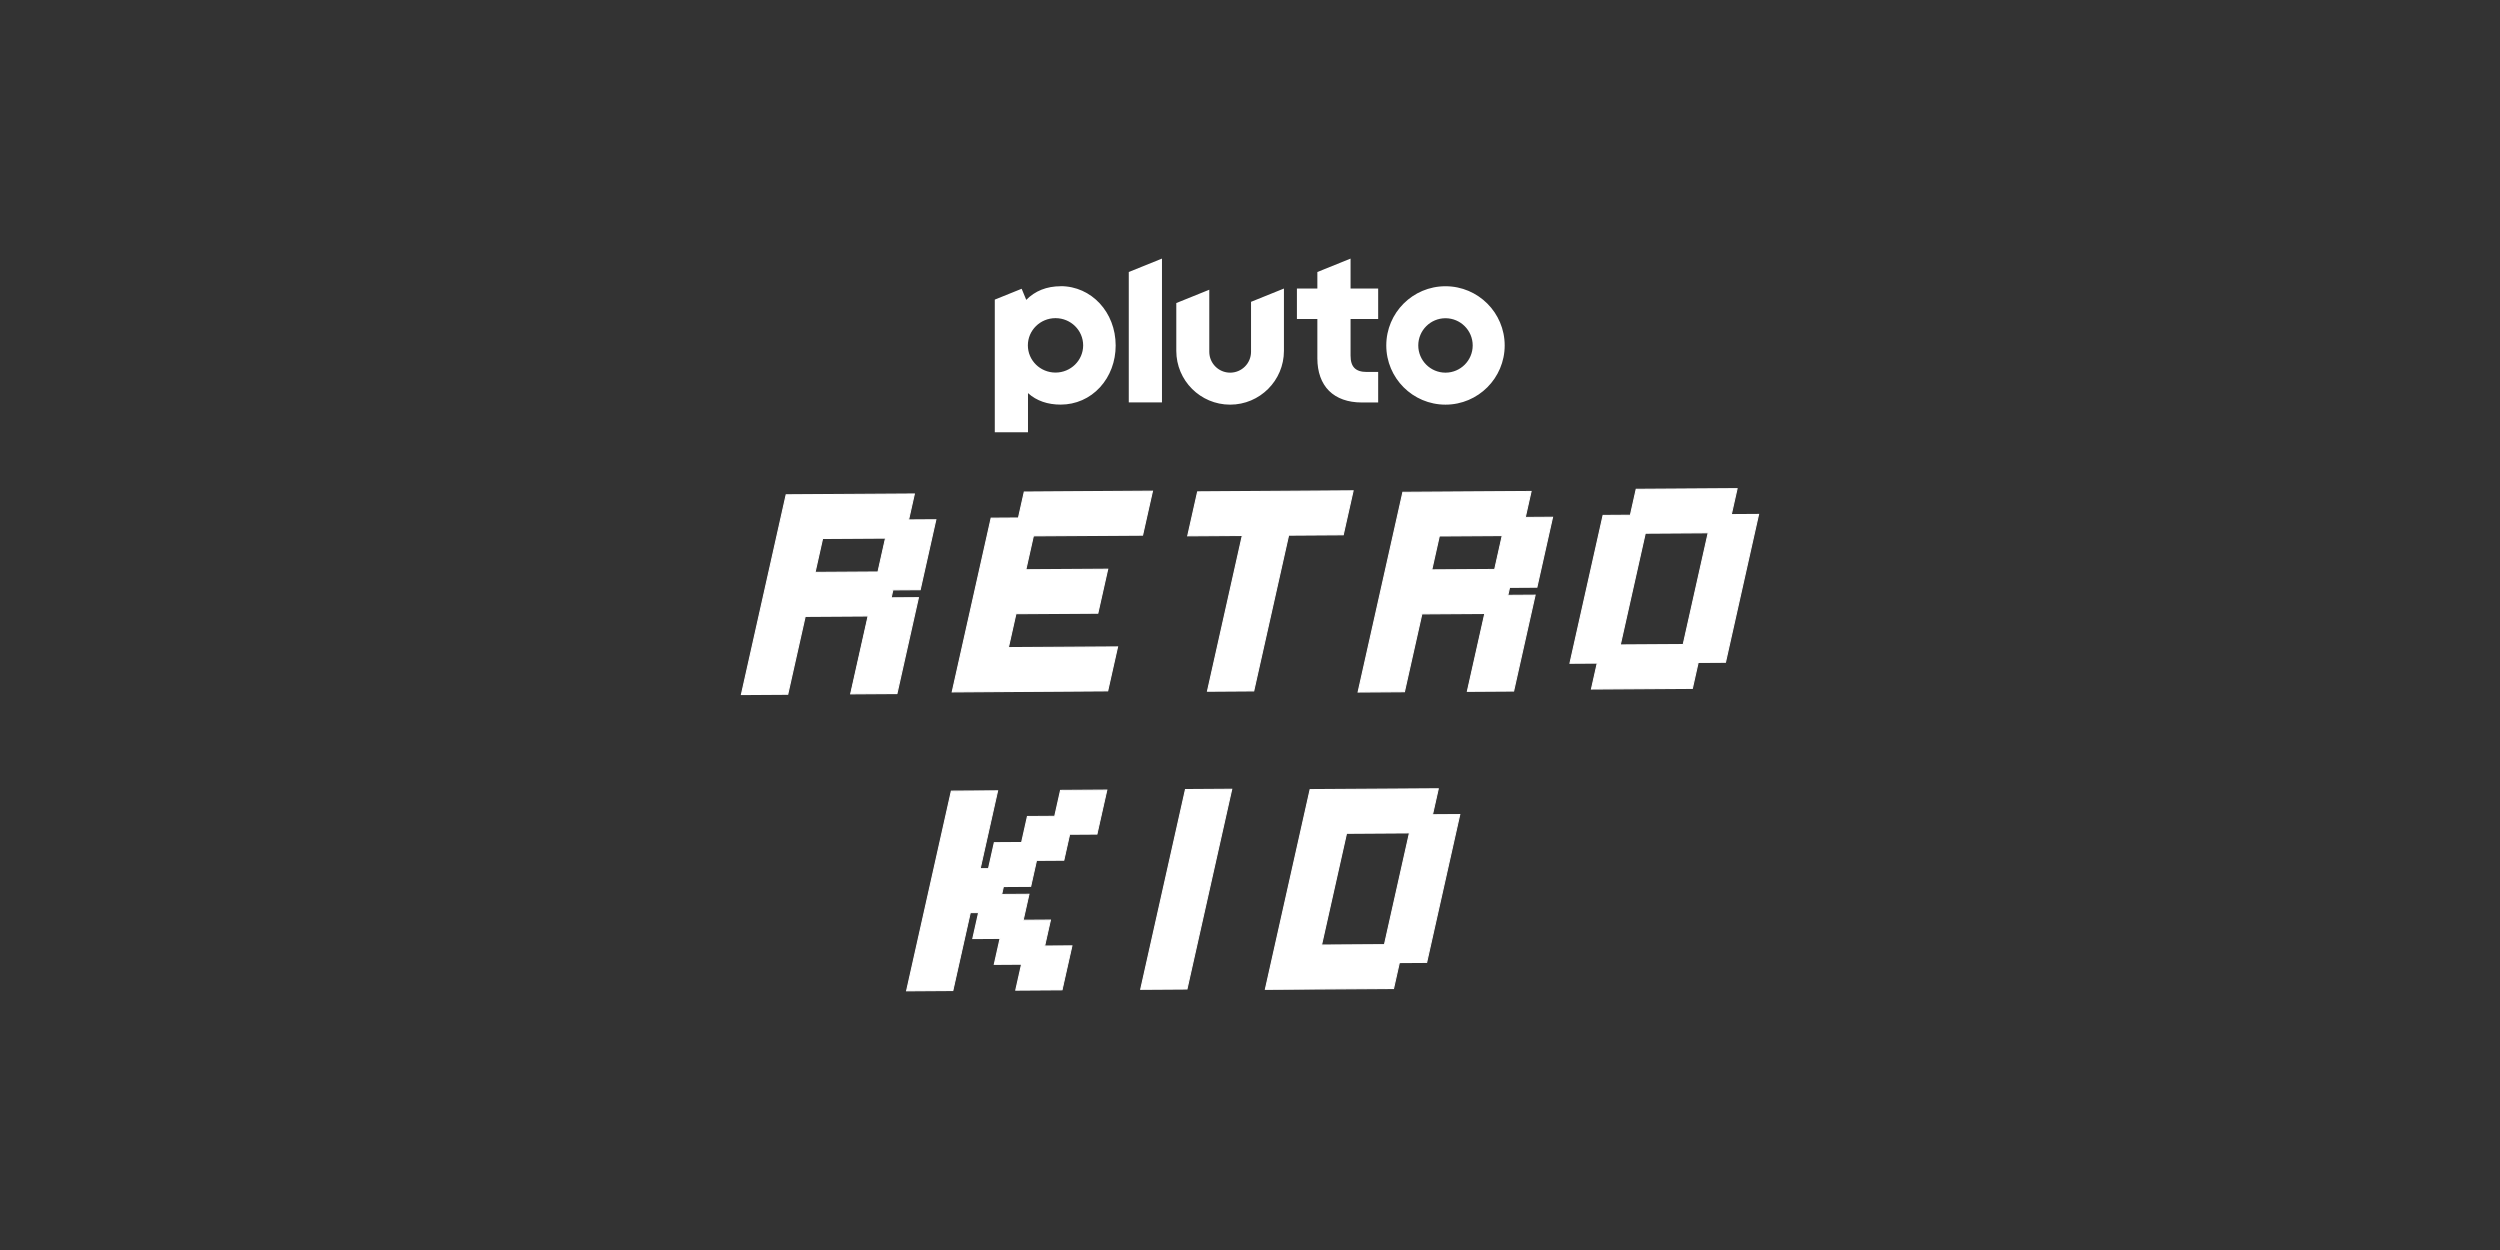
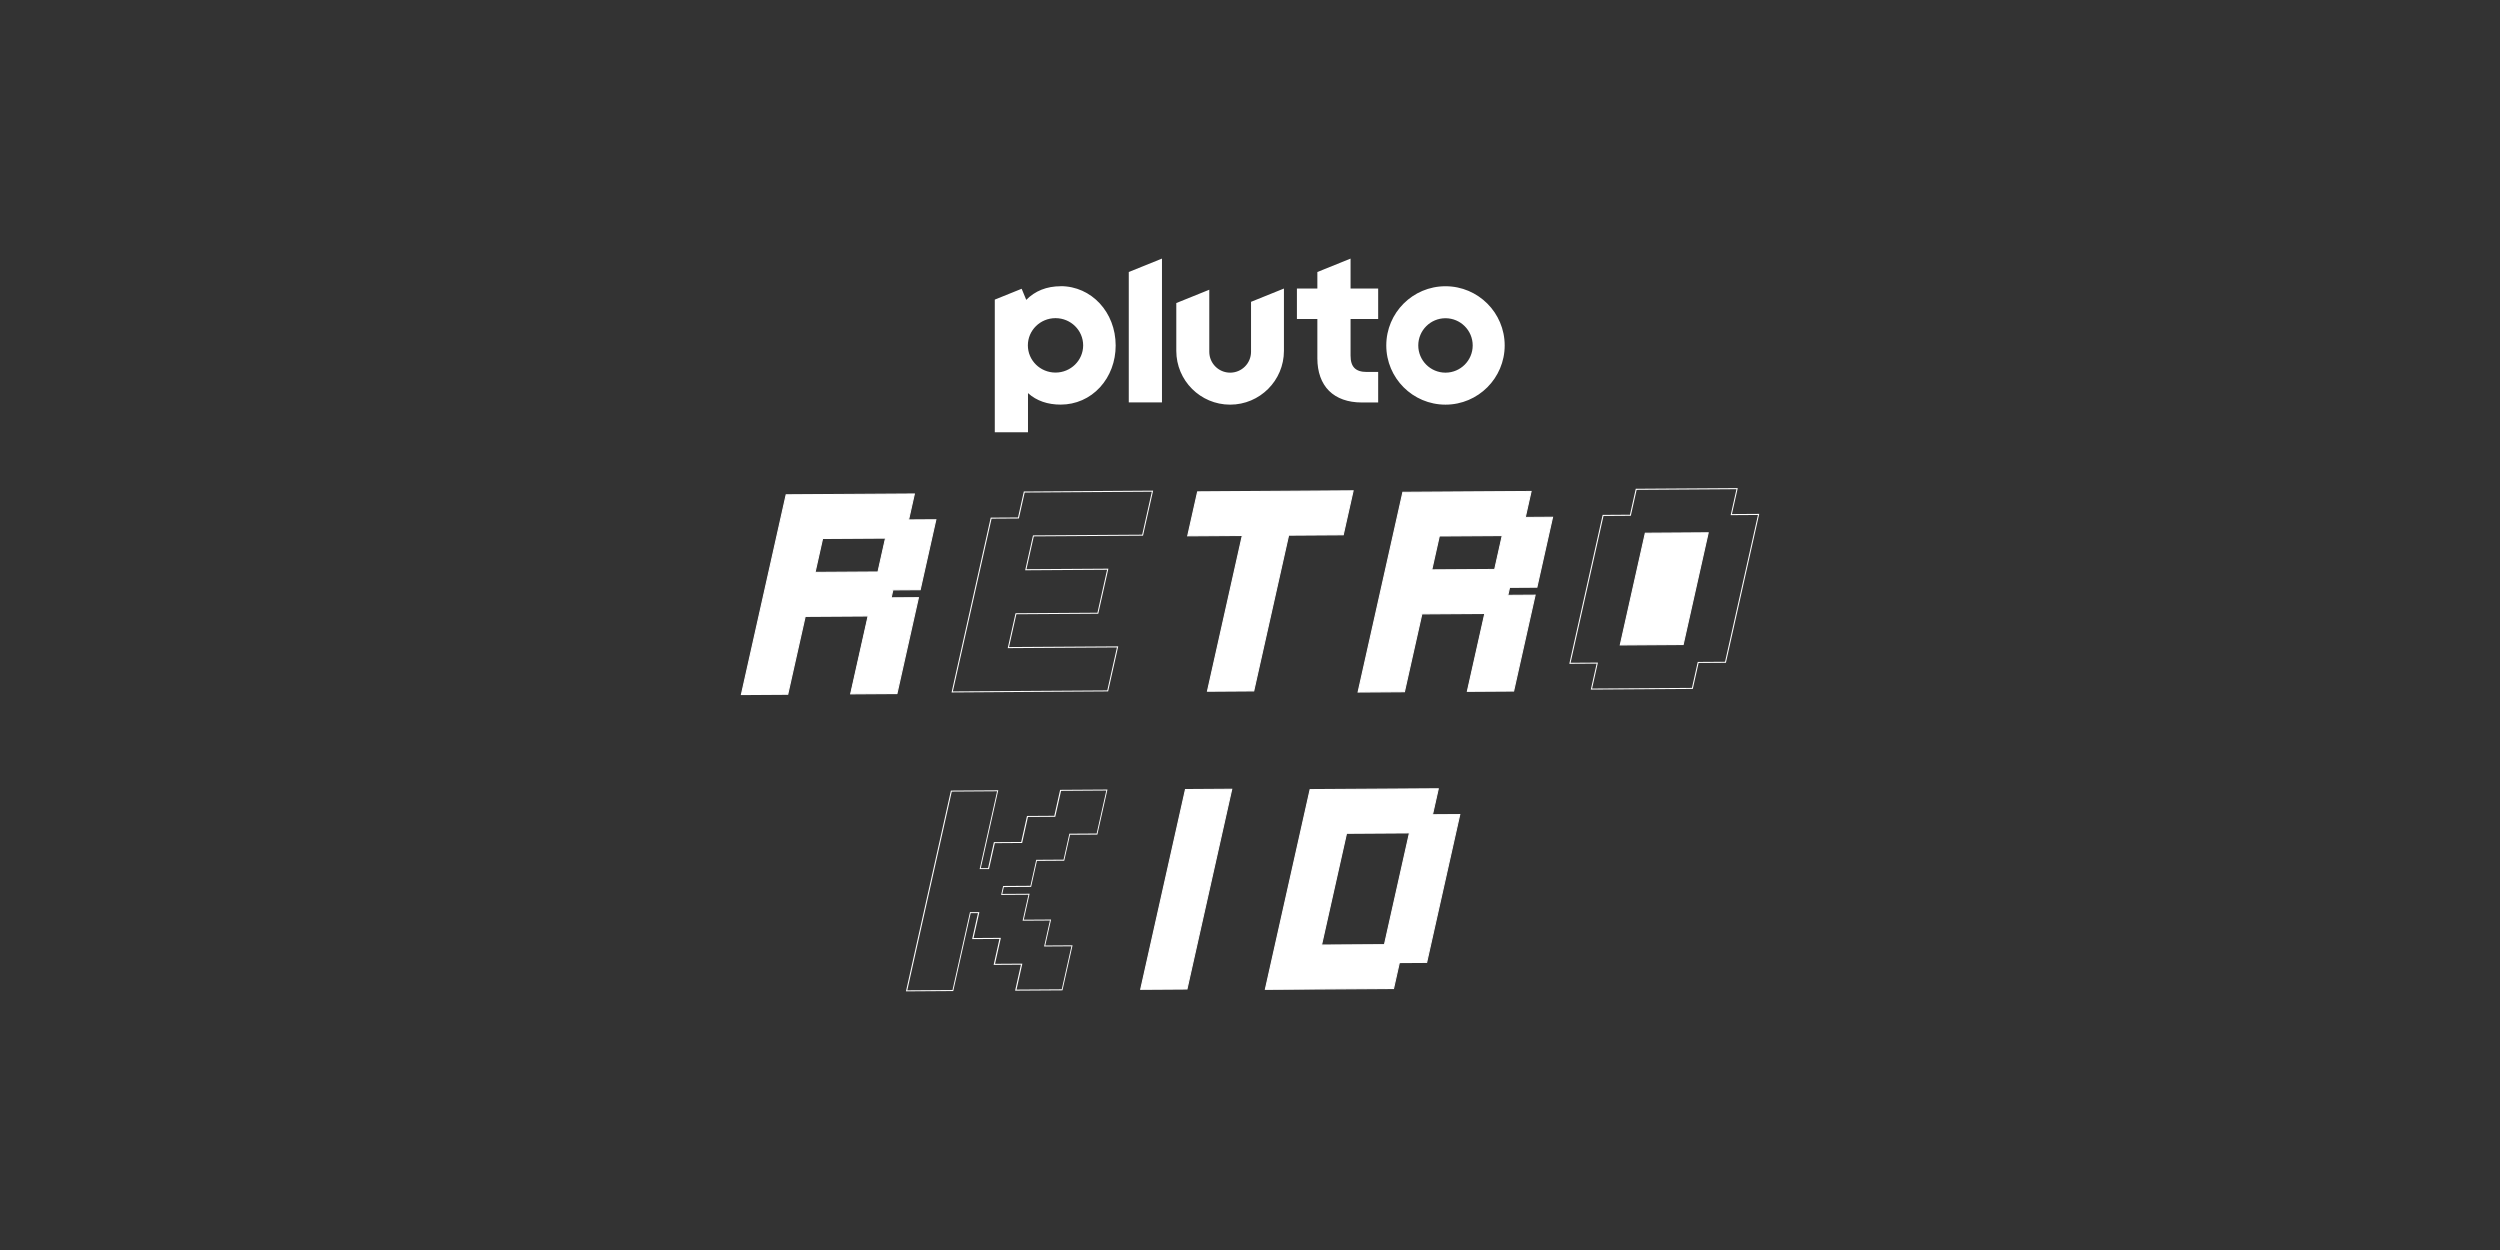
<svg xmlns="http://www.w3.org/2000/svg" id="_007_-_White_-_Example_-_Delete_before_saving" data-name="007 - White - Example - Delete before saving" viewBox="0 0 576 288">
  <rect x="0" y="0" width="576" height="288" fill="#333333" stroke="none" />
  <defs>
    <style>
      .cls-1 {
        fill: #fff;
        stroke-width: 0px;
      }
    </style>
  </defs>
  <path id="Pluto_Logo" data-name="Pluto Logo" class="cls-1" d="m333.04,65.95c-7.54,0-13.64,6.11-13.64,13.64s6.11,13.64,13.64,13.64,13.64-6.11,13.64-13.64-6.11-13.64-13.64-13.64m0,19.91c-3.46,0-6.27-2.81-6.27-6.27s2.81-6.27,6.27-6.27,6.27,2.81,6.27,6.27-2.81,6.27-6.27,6.27m-21.87-12.36v8.45c0,2.59,1.16,3.75,3.75,3.75h2.61v7.03h-3.8c-3.16,0-5.76-.93-7.52-2.68-1.76-1.75-2.69-4.34-2.69-7.48v-9.07h-4.71v-7.03h4.71v-3.8l7.65-3.09v6.89h6.36v7.03h-6.36Zm-15.35-7.03v14.36c0,6.85-5.55,12.4-12.4,12.4s-12.4-5.55-12.4-12.4v-11.01l7.6-3.07v14.3c0,2.65,2.15,4.81,4.81,4.81s4.81-2.15,4.81-4.81v-11.51l7.6-3.07Zm-28.1-6.89v33.14h-7.65v-30.05l7.65-3.09Zm-23.35,6.37c-3.2,0-5.91,1.08-7.92,3.14l-1.06-2.56-6.19,2.5v30.57h7.65v-9.03c1.99,1.8,4.57,2.65,7.52,2.65,3.49,0,6.72-1.42,9.08-4,2.32-2.54,3.6-5.95,3.6-9.62,0-7.66-5.57-13.67-12.69-13.67m-1.17,19.91c-3.52,0-6.37-2.81-6.37-6.27s2.85-6.27,6.37-6.27,6.37,2.81,6.37,6.27-2.85,6.27-6.37,6.27" />
  <g>
    <g>
      <polygon class="cls-1" points="273.13 181.92 262.82 227.94 273.48 227.87 283.79 181.85 273.13 181.92" />
      <path class="cls-1" d="m262.67,228.06l.03-.15,10.33-46.12,10.91-.07-.03.15-10.33,46.12-10.91.07Zm10.56-46.03l-10.25,45.78,10.42-.07,10.25-45.78-10.42.07Z" />
    </g>
    <g>
-       <polygon class="cls-1" points="237.48 204.23 238.82 198.24 245.12 198.2 246.46 192.22 252.75 192.18 255.02 182.04 244.35 182.11 243.01 188.09 236.73 188.13 235.39 194.11 229.09 194.16 227.75 200.14 225.84 200.15 229.85 182.21 219.19 182.28 208.88 228.3 219.55 228.23 223.56 210.29 225.48 210.28 224.14 216.26 230.44 216.21 229.09 222.2 235.38 222.16 234.04 228.14 244.71 228.07 246.98 217.93 240.69 217.97 242.03 211.99 235.74 212.03 237.08 206.05 230.79 206.09 231.19 204.27 237.48 204.23" />
      <path class="cls-1" d="m208.73,228.42l.03-.15,10.33-46.12,10.91-.07-4.02,17.94h1.67s1.34-5.99,1.34-5.99l6.29-.04,1.34-5.99,6.29-.04,1.34-5.98,10.91-.07-2.33,10.38-6.29.04-1.34,5.98-6.29.04-1.34,5.99-6.29.04-.35,1.58,6.29-.04-1.34,5.98,6.29-.04-1.34,5.98,6.29-.04-2.33,10.38-10.91.07,1.34-5.98-6.29.04,1.34-5.98-6.29.04,1.34-5.98h-1.67s-4.02,17.95-4.02,17.95l-10.91.07Zm10.56-46.03l-10.25,45.78,10.42-.07,4.02-17.94h2.17s-1.34,5.96-1.34,5.96l6.29-.04-1.34,5.98,6.29-.04-1.34,5.98,10.42-.07,2.22-9.9-6.29.04,1.34-5.98-6.29.04,1.34-5.98-6.29.04.46-2.06,6.29-.04,1.34-5.99,6.29-.04,1.34-5.98,6.29-.04,2.22-9.9-10.42.07-1.34,5.98-6.29.04-1.34,5.99-6.29.04-1.34,5.98h-2.16s4.02-17.93,4.02-17.93l-10.42.07Z" />
    </g>
    <g>
      <path class="cls-1" d="m336.34,187.67l-6.29.04,1.34-5.98-18.87.12-4.38.03-6.29.04-10.31,46.02,29.53-.19,1.34-5.98,6.29-.04,7.63-34.06Zm-31.86,30.07l5.77-25.74,14.49-.09-5.77,25.74-14.49.09Z" />
      <path class="cls-1" d="m291.39,228.07l.03-.15,10.33-46.12,29.78-.19-1.34,5.98,6.29-.04-.03.15-7.65,34.16-6.29.04-1.34,5.98h-.1s-29.69.19-29.69.19Zm10.56-46.03l-10.25,45.78,29.29-.19,1.34-5.98,6.29-.04,7.58-33.82-6.29.04,1.34-5.98-29.29.19Zm2.38,35.82l.03-.15,5.79-25.84,14.74-.1-.03.15-5.79,25.84-14.74.1Zm6.01-25.75l-5.71,25.5,14.25-.09,5.71-25.5-14.25.09Z" />
    </g>
    <g>
-       <path class="cls-1" d="m405.17,118.52l-6.29.04,1.34-5.98-23.24.15-1.34,5.98-6.29.04-7.63,34.06,6.29-.04-1.34,5.98,23.24-.15,1.34-5.98,6.29-.04,7.63-34.06Zm-31.86,30.07l5.77-25.74,14.49-.09-5.77,25.74-14.49.09Z" />
+       <path class="cls-1" d="m405.17,118.52Zm-31.86,30.07l5.77-25.74,14.49-.09-5.77,25.74-14.49.09Z" />
      <path class="cls-1" d="m366.52,158.88l1.34-5.98-6.29.04.03-.15,7.65-34.16,6.29-.04,1.34-5.98h.1s23.4-.15,23.4-.15l-1.34,5.98,6.29-.04-7.68,34.31-6.29.04-1.34,5.98h-.1s-23.4.15-23.4.15Zm1.64-6.22l-1.34,5.98,23-.15,1.34-5.98,6.29-.04,7.58-33.82-6.29.04,1.34-5.98-23,.15-1.34,5.98-6.29.04-7.58,33.82,6.29-.04Zm5-3.94l5.82-25.99,14.74-.1-5.82,25.99-14.74.1Zm6.01-25.75l-5.71,25.5,14.25-.09,5.71-25.5-14.25.09Z" />
    </g>
    <g>
-       <polygon class="cls-1" points="263.26 123.31 265.53 113.16 235.99 113.36 234.65 119.34 228.36 119.38 219.39 159.42 255.22 159.19 257.49 149.05 232.33 149.21 234.08 141.41 252.95 141.29 255.22 131.15 236.35 131.27 238.1 123.47 263.26 123.31" />
      <path class="cls-1" d="m219.24,159.55l.03-.15,8.99-40.14,6.29-.04,1.34-5.98h.1s29.69-.2,29.69-.2l-2.33,10.38h-.1s-25.06.16-25.06.16l-1.69,7.56,18.87-.12-2.33,10.38-18.87.12-1.69,7.56,25.16-.16-2.33,10.38h-.1s-35.98.24-35.98.24Zm9.22-40.05l-8.92,39.8,35.58-.23,2.22-9.9-25.16.16,1.8-8.04,18.87-.12,2.22-9.9-18.87.12,1.8-8.04h.1s25.06-.16,25.06-.16l2.22-9.9-29.29.19-1.34,5.98-6.29.04Z" />
    </g>
    <g>
      <path class="cls-1" d="m212.01,135.86l3.61-16.12-6.29.04,1.34-5.98-29.53.19-10.31,46.02,10.66-.07,4.02-17.94,14.49-.09-4.02,17.94,10.66-.07,4.95-22.1-6.29.04.41-1.83,6.29-.04Zm-24.23-3.99l1.75-7.8,14.49-.09-1.75,7.8-14.49.09Z" />
      <path class="cls-1" d="m170.67,160.15l.03-.15,10.33-46.12h.1s29.69-.19,29.69-.19l-1.34,5.98,6.29-.04-3.66,16.36-6.29.04-.35,1.59,6.29-.04-5,22.34-10.91.07,4.02-17.94-14.25.09-4.02,17.94-10.91.07Zm10.56-46.03l-10.25,45.78,10.42-.07,4.02-17.94,14.74-.1-4.02,17.94,10.42-.07,4.9-21.86-6.29.04.46-2.07,6.29-.04,3.56-15.87-6.29.04,1.34-5.98-29.29.19Zm6.4,17.87l1.8-8.04,14.74-.1-1.8,8.04-14.74.1Zm2-7.8l-1.69,7.56,14.25-.09,1.69-7.56-14.25.09Z" />
    </g>
    <g>
      <path class="cls-1" d="m354.1,135.29l3.61-16.12-6.29.04,1.34-5.98-29.53.19-10.31,46.02,10.66-.07,4.02-17.94,14.49-.09-4.02,17.94,10.66-.07,4.95-22.1-6.29.04.41-1.83,6.29-.04Zm-24.23-3.99l1.75-7.8,14.49-.09-1.75,7.8-14.49.09Z" />
      <path class="cls-1" d="m312.76,159.57l.03-.15,10.33-46.12h.1s29.69-.19,29.69-.19l-1.34,5.98,6.29-.04-3.66,16.36-6.29.04-.36,1.59,6.29-.04-5,22.34-10.91.07,4.02-17.94-14.25.09-4.02,17.94-10.91.07Zm10.56-46.03l-10.25,45.78,10.42-.07,4.02-17.94,14.74-.1-4.02,17.94,10.42-.07,4.9-21.86-6.29.04.46-2.07,6.29-.04,3.56-15.87-6.29.04,1.34-5.98-29.29.19Zm6.4,17.87l1.8-8.04,14.74-.1-1.8,8.04-14.74.1Zm2-7.8l-1.69,7.56,14.25-.09,1.69-7.56-14.25.09Z" />
    </g>
    <g>
      <polygon class="cls-1" points="275.93 113.32 273.66 123.46 286.24 123.38 278.2 159.26 288.86 159.19 296.9 123.31 309.48 123.23 311.75 113.08 275.93 113.32" />
      <path class="cls-1" d="m278.05,159.39l.03-.15,8-35.74-12.58.08,2.33-10.38h.1s35.98-.24,35.98-.24l-2.33,10.38-12.58.08-8.04,35.89-10.91.07Zm8.34-36.13l-.03.15-8.01,35.74,10.42-.07,8.04-35.89,12.58-.08,2.22-9.9-35.58.23-2.22,9.9,12.58-.08Z" />
    </g>
  </g>
</svg>